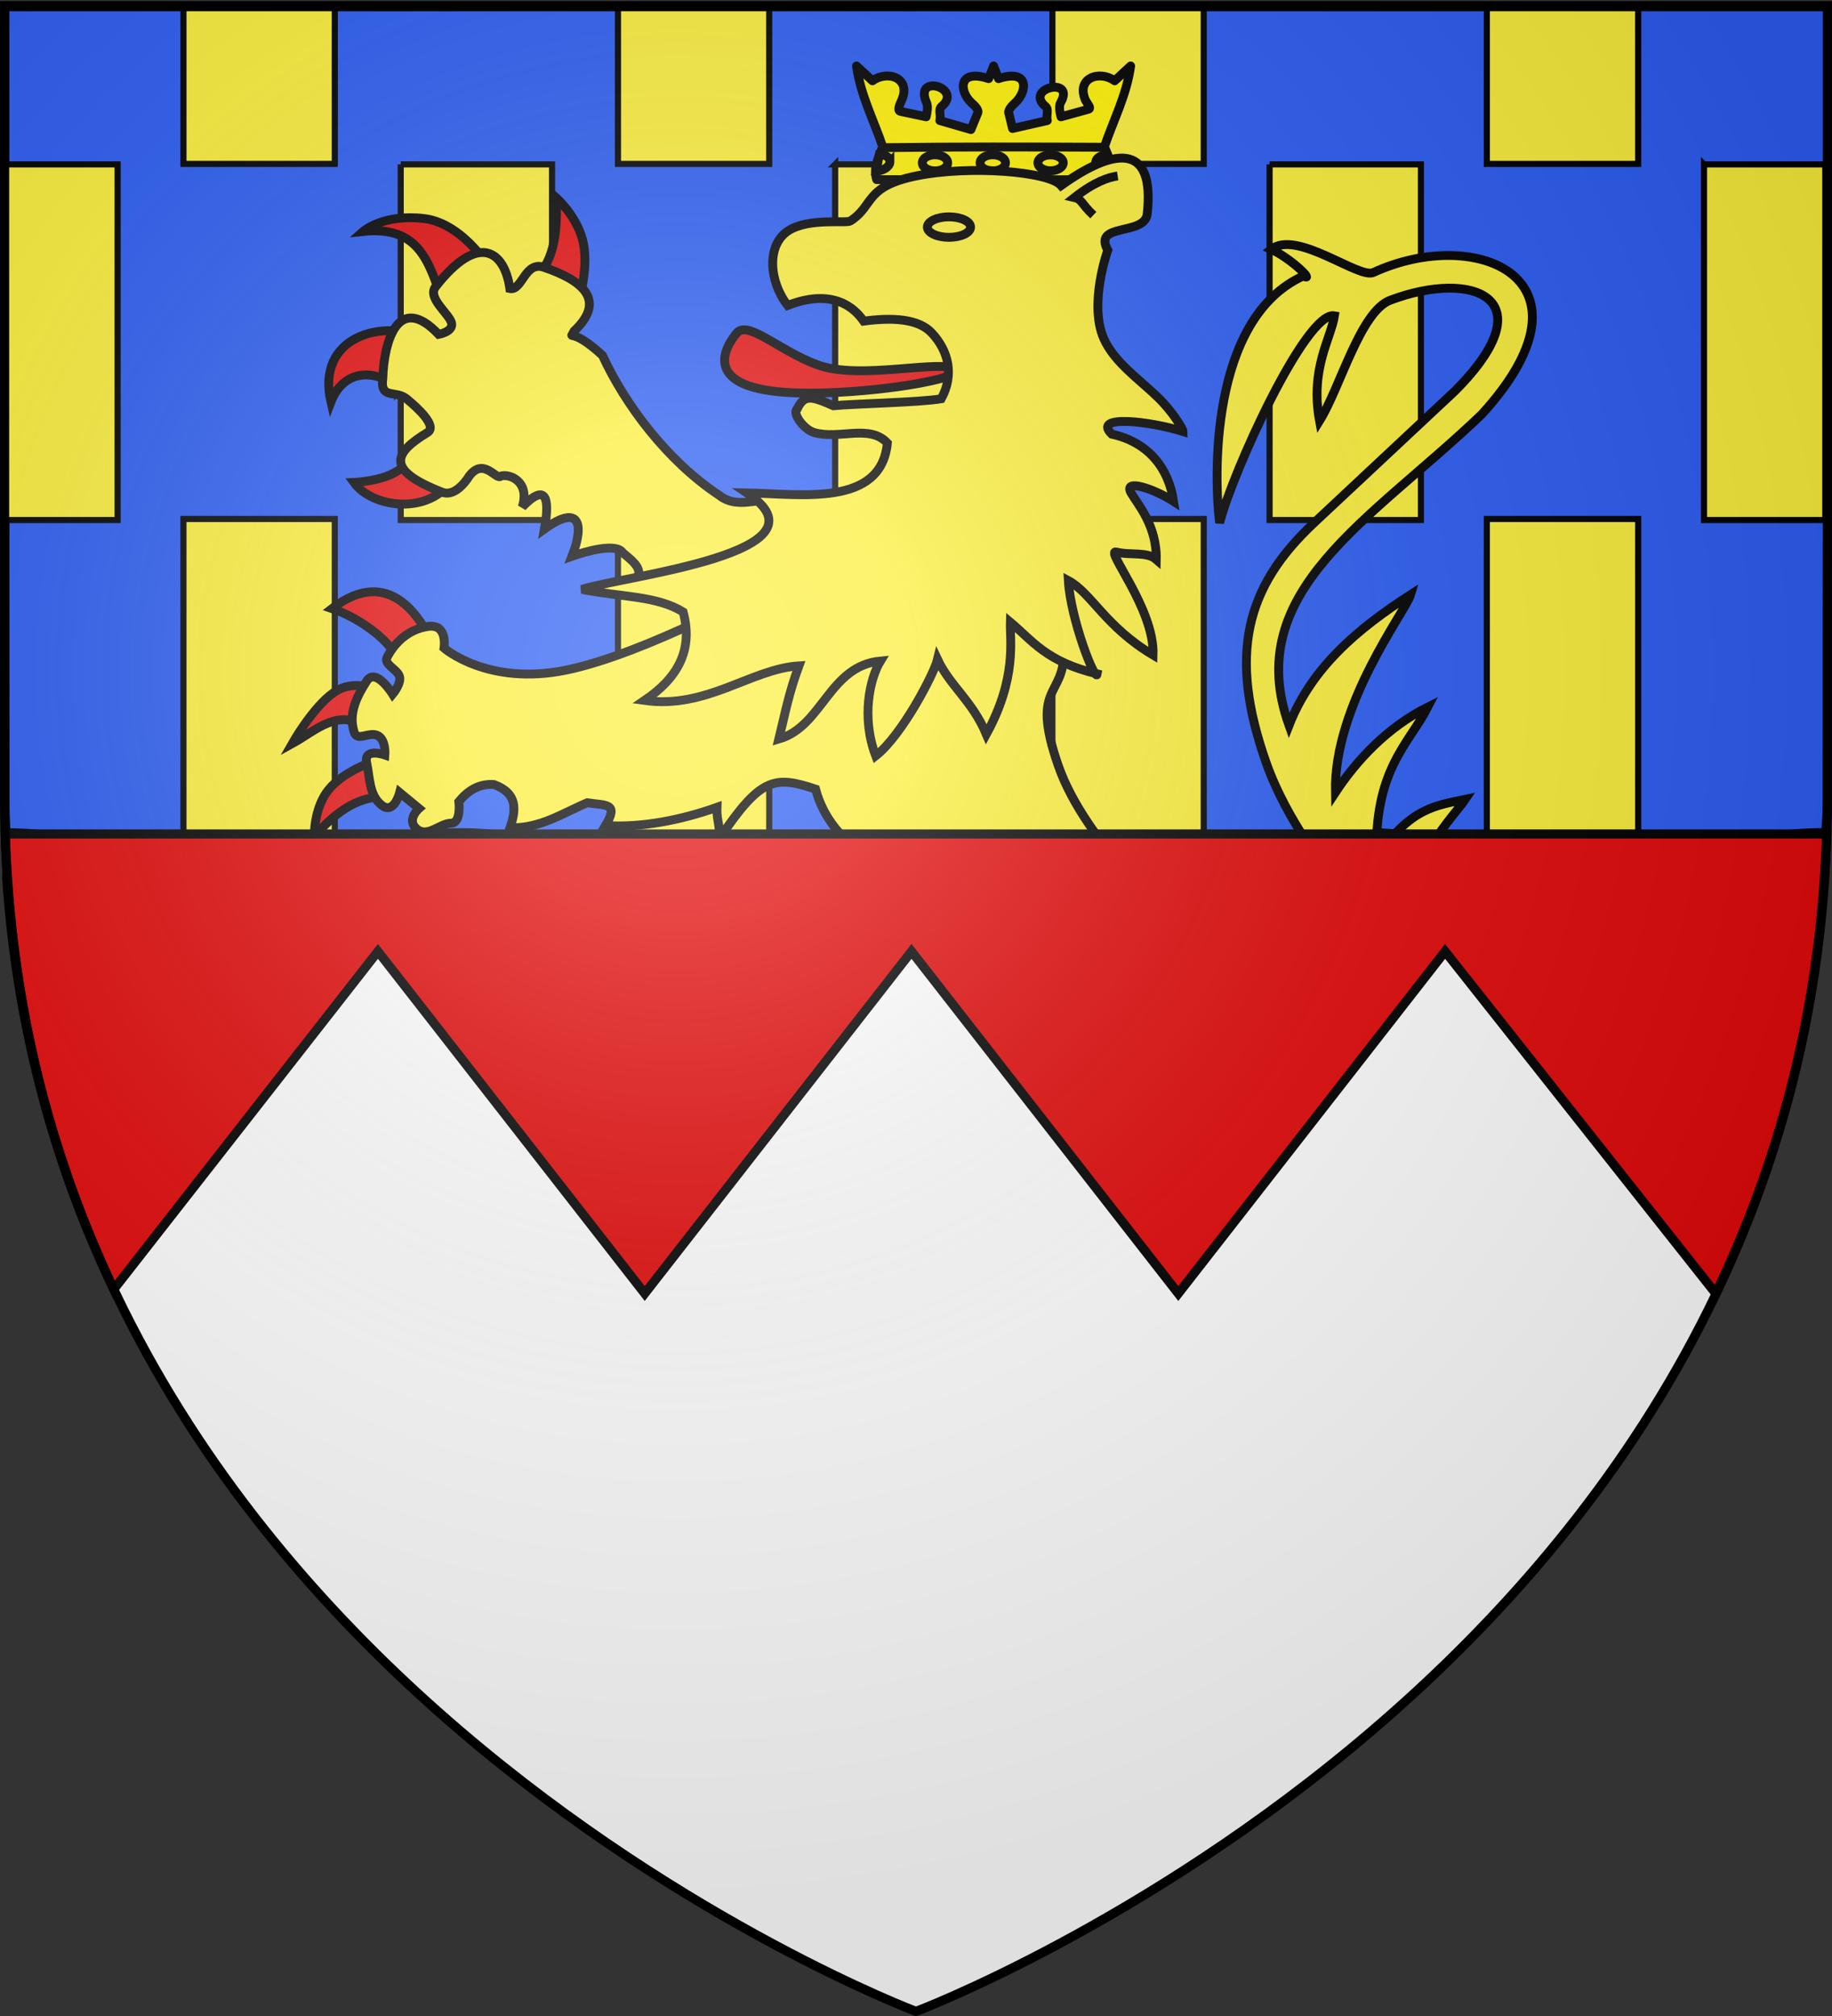
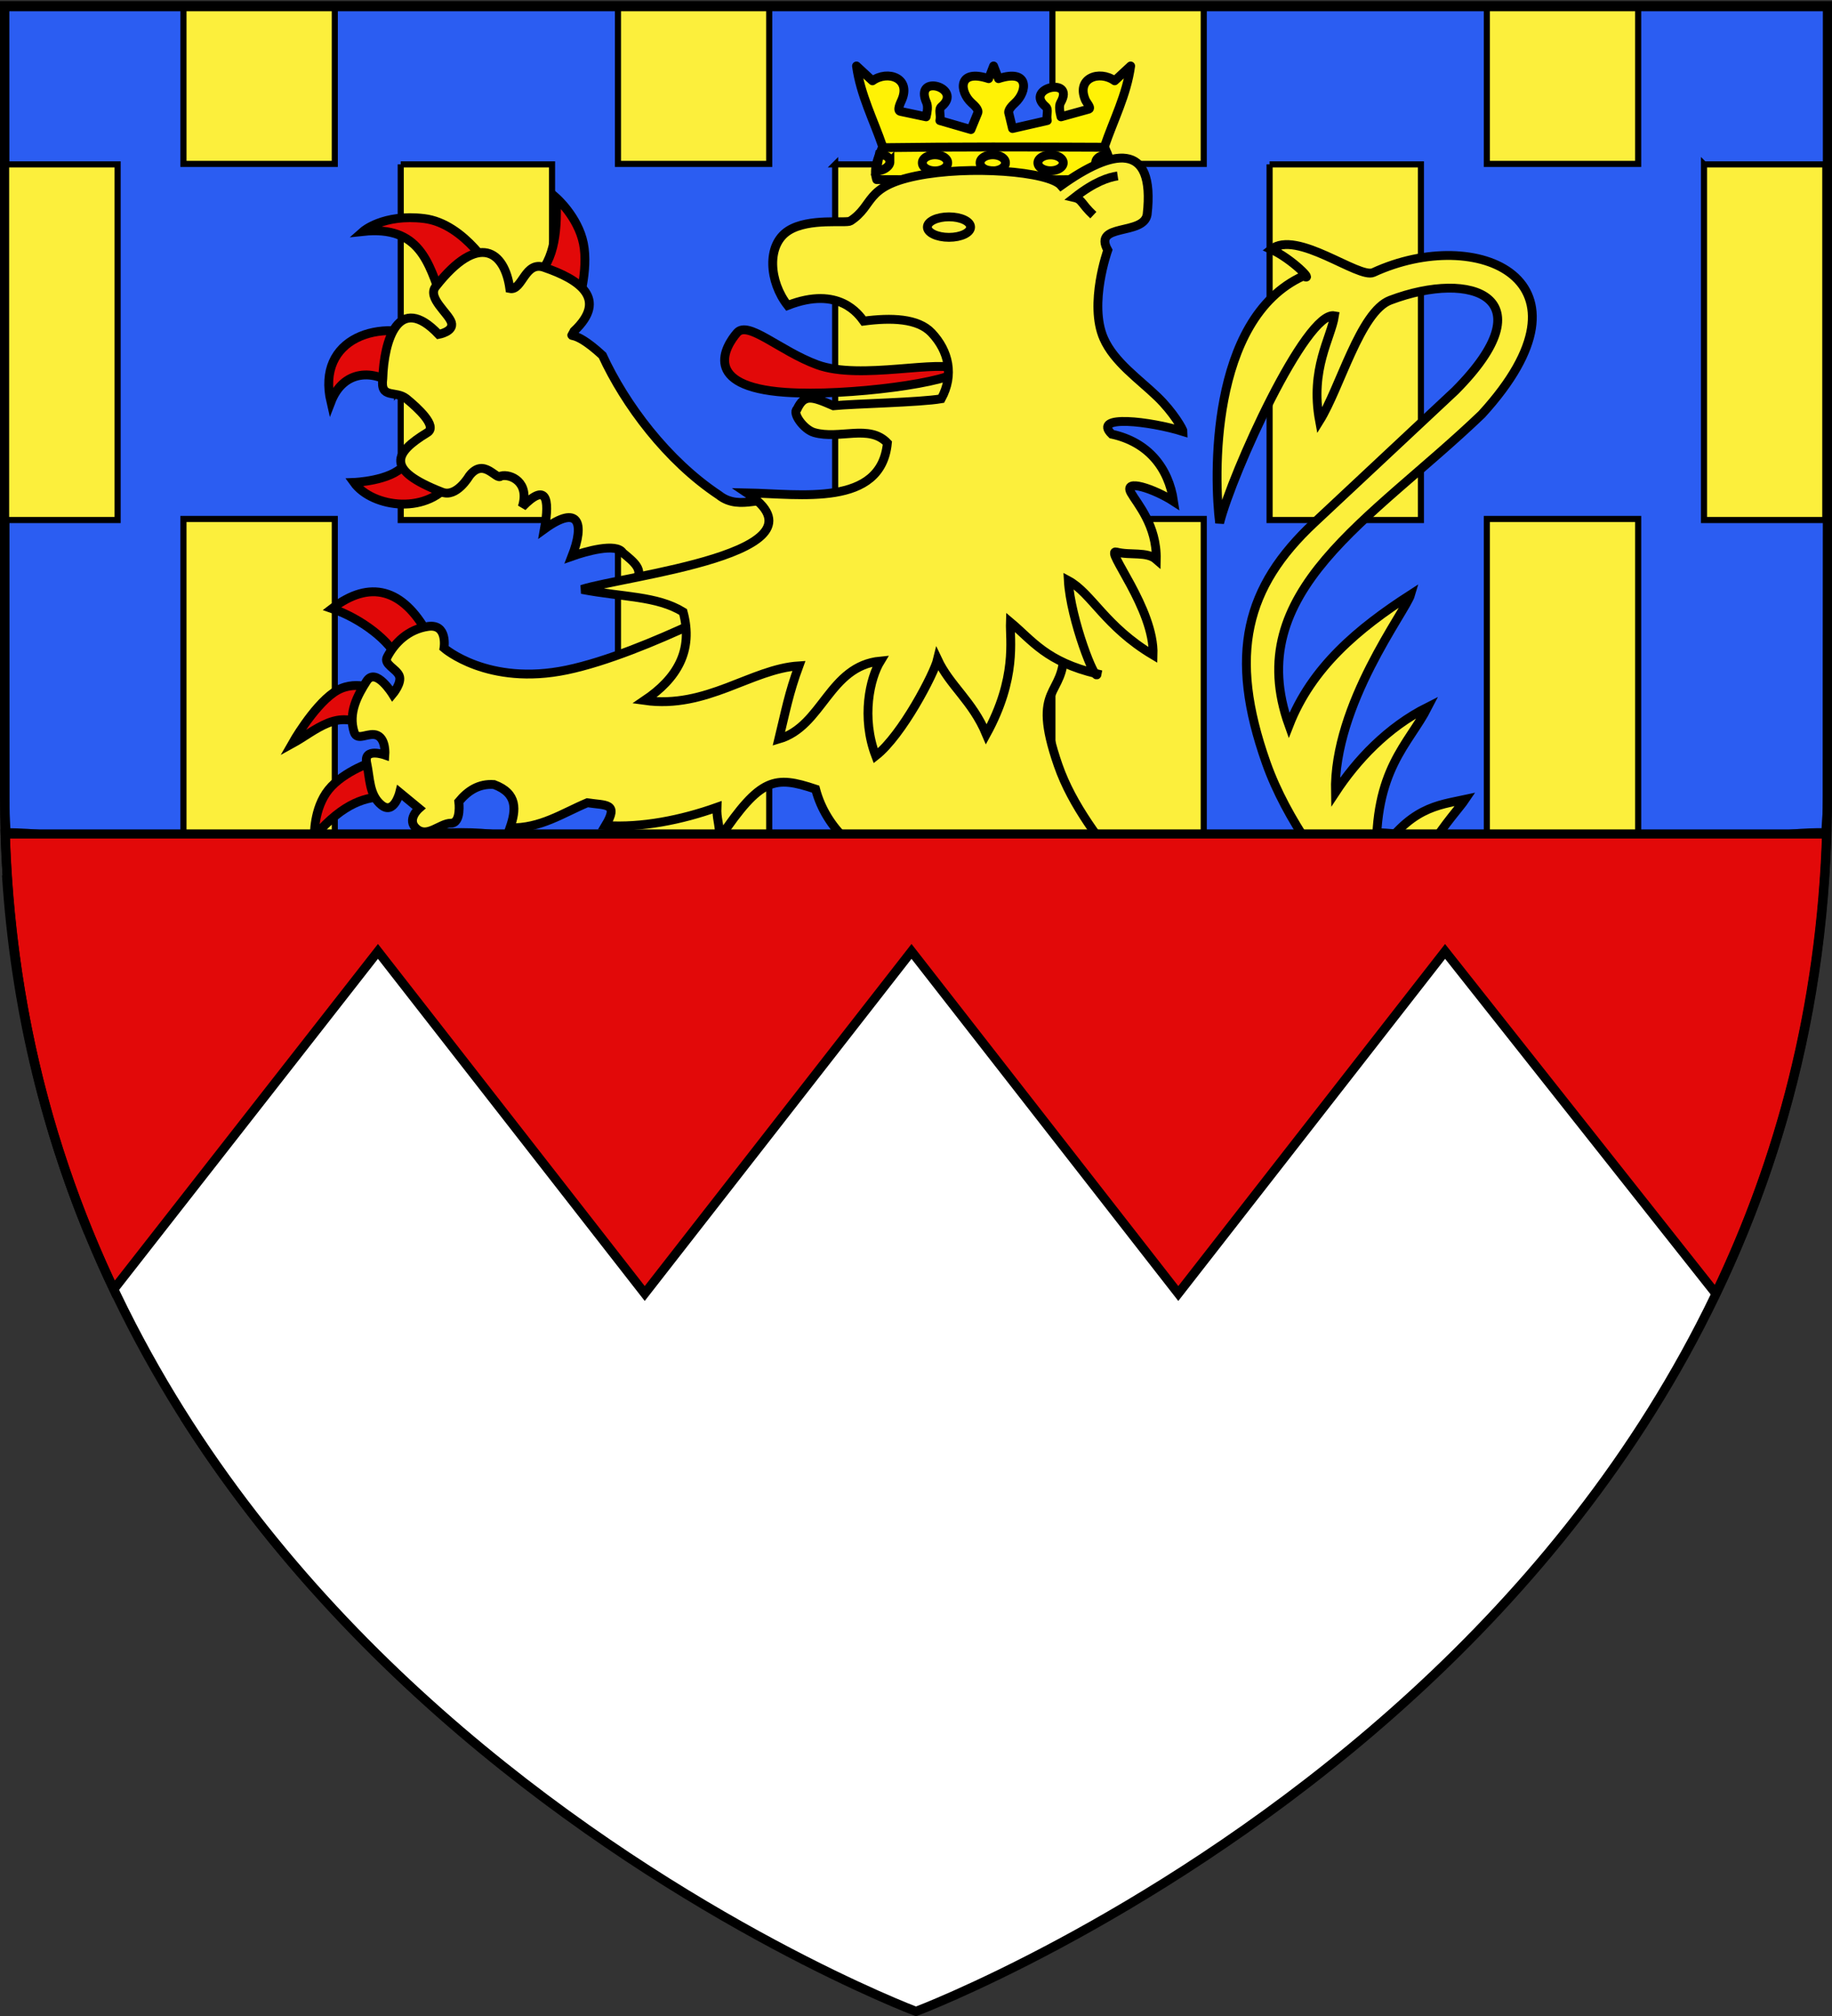
<svg xmlns="http://www.w3.org/2000/svg" xmlns:xlink="http://www.w3.org/1999/xlink" height="660" width="600" version="1">
  <rect width="100%" height="100%" fill="#333333" stroke="none" />
  <defs>
    <linearGradient id="a">
      <stop offset="0" stop-color="#fff" stop-opacity=".314" />
      <stop offset=".19" stop-color="#fff" stop-opacity=".251" />
      <stop offset=".6" stop-color="#6b6b6b" stop-opacity=".125" />
      <stop offset="1" stop-opacity=".125" />
    </linearGradient>
    <radialGradient xlink:href="#a" id="b" gradientUnits="userSpaceOnUse" gradientTransform="matrix(1.353 0 0 1.349 -77.63 -85.747)" cx="221.445" cy="226.331" fx="221.445" fy="226.331" r="300" />
  </defs>
  <g fill-rule="evenodd">
    <path d="M298.87 658.472s298.5-112.32 298.5-397.772V2.148H.37V260.7c0 285.451 298.5 397.772 298.5 397.772z" fill="#fcef3c" />
    <path d="M1.497 1.876l.14 258.53c0 6.734.005 5.678.33 12.219 39.519.326 46.06 16.73 74.503 18.476 37.182 2.283 37.252-18.476 74.504-18.476s37.252 18.476 74.504 18.476 37.252-18.476 74.504-18.476 37.252 18.476 74.504 18.476 37.252-18.476 74.504-18.476 38.24 27.002 74.503 18.476c34.05-8.005 43.944-18.686 74.504-18.476.325-6.541.5-5.204.5-11.938 0-125.165.562-190.27.562-223.924V1.876H1.497z" fill="#2b5df2" stroke="#000" stroke-width="3" />
    <path d="M60.083 2.029v51.625h49.562V2.029H60.083zm142.312 0v51.625h49.532V2.029h-49.532zm142.282 0v51.625h49.562V2.029h-49.562zm142.28 0v51.625h49.563V2.029h-49.562zM.803 53.809v116.438H38.52V53.81H.802zm130.437 0v116.438h49.563V53.81h-49.563zm142.281 0v116.438h49.563V53.81H273.52zm142.282 0v116.438h49.562V53.81h-49.562zm142.28 0v116.438h39.72V53.81h-39.72zm-498 116.095V286.34h49.563V169.904H60.083zm142.313 0V286.34h49.532V169.904h-49.532zm142.282 0V286.34h49.562V169.904h-49.562zm142.28 0V286.34h49.563V169.904h-49.562zM1.646 286.56c2.796 42.902 12.42 81.652 26.594 116.437H38.52V286.56H1.645zm129.594 0v116.437h49.563V286.56h-49.563zm142.281 0v116.437h49.563V286.56H273.52zm142.282 0v116.437h49.562V286.56h-49.562zm142.28 0v116.437h12.282c14.175-34.785 23.798-73.535 26.594-116.437h-38.875zm-498 116.531v61.313c12.775 20.057 26.95 38.417 41.845 55.125h7.718V403.09H60.083zm142.313 0V519.53h49.532V403.09h-49.532zm142.282 0V519.53h49.562V403.09h-49.562zm142.28 0V519.53h9.72c14.118-15.838 27.597-33.155 39.843-52V403.09h-49.562zM131.24 519.685v29.906c16.489 15.54 33.273 29.287 49.563 41.313v-71.22h-49.563zm142.281 0v116.437h49.563V519.685H273.52zm142.282 0v72.687c16.254-11.891 33.04-25.504 49.562-40.906v-31.781h-49.562z" fill="#fcef3c" stroke="#000" stroke-width="2" />
  </g>
  <g stroke="#000" stroke-width="2.9">
    <g stroke-width="5.993">
      <path d="M325.408 58.882l38.278-.078c1.18-3.594-.464-7.187-1.97-10.78 2.963-8.758 7.255-16.85 8.584-26.425l-5.232 4.855c-4.997-3.6-12.76-.901-9.564 6.342.376.853 2.208 2.792.878 2.99l-8.89 2.46c-.375-1.498-.792-3.51-.134-4.648 5.007-8.661-12.149-4.799-4.915 1.288 1.168.983.108 2.682.56 4.582l-11.388 2.604-1.173-4.864c-.536-1.114 1.147-2.741 1.997-3.515 4.056-3.692 4.81-11.296-5.418-7.944l-1.613-4.15-1.614 4.15c-10.227-3.352-9.647 4.252-5.59 7.944.85.774 2.532 2.228 1.996 3.342l-2.21 5.383-10.178-2.95c.452-1.9-.608-3.599.56-4.582 7.234-6.087-9.23-10.986-4.915-1.288.535 1.202.241 3.15-.134 4.648l-8.371-1.77c-1.33-.197-.017-2.827.36-3.68 3.195-7.243-4.568-9.942-9.565-6.342l-5.232-4.855c1.33 9.574 5.621 17.667 8.584 26.424-1.505 3.594-3.15 7.187-1.97 10.78l38.279.08z" fill="#fff205" stroke-linejoin="round" stroke-width="2.9" />
      <path d="M288.907 48.349c23.699-.32 48.348-.258 73.001-.145" fill="none" fill-rule="evenodd" stroke-linejoin="round" stroke-width="2.9" />
      <g fill="none" fill-rule="evenodd">
        <path d="M329.296 53.31a4.148 2.592 0 1 1-8.295 0 4.148 2.592 0 1 1 8.295 0zM348.22 53.31a4.148 2.592 0 1 1-8.296 0 4.148 2.592 0 1 1 8.296 0zM310.372 53.31a4.148 2.592 0 1 1-8.295 0 4.148 2.592 0 1 1 8.295 0zM291.449 53.05c0 1.432-2.204 2.938-4.493 2.938l1.036-5.357c2.29 0 3.457.989 3.457 2.42zM363.86 55.902c-2.29 0-5.012-1.161-5.012-2.592s1.512-2.592 3.802-2.592l1.21 5.184z" stroke-width="2.9" />
      </g>
    </g>
    <g stroke-width="3.33" fill-rule="evenodd">
      <path d="M148.41 156.622c-7.646 12.272-26.491 9.7-32.512 1.317 0 0 12.086-.449 16.351-5.553 5.788-6.928 6.884-7.545 7.733-6.036l8.428 10.272zM130.5 126.86c-8.212-6.415-18.118-5.68-22.122 4.742-4.873-20.872 15.934-28.13 33.711-20.28l-11.588 15.539zM144.723 97.89c-4.307-11.784-7.281-24.122-25.81-22.123 0 0 6.592-5.837 20.016-4.214 13.358 1.615 23.092 18.165 22.386 18.436l-16.592 7.901zM175.274 90.779c6.772-5.361 7.314-16.933 6.848-26.074 0 0 7.177 6.255 8.954 15.012 1.778 8.757-1.843 20.017-1.843 20.017l-13.959-8.955z" fill="#e20909" stroke-width="2.9" />
      <path d="M217.15 194.81l-9.218-4.542c3.343-3.56-.473-6.406-3.95-9.284-2.065-3.42-12.485-.355-16.649 1.123 4.27-10.96 2.186-17.041-9.027-8.918 1.882-10.408.445-15.149-7.257-7.22 2.572-8.188-3.886-10.92-6.968-10.137-1.458 1.702-5.559-6.345-10.403 0 0 0-4.214 7.243-8.955 5.267-18.668-7.288-15.713-12.799-4.74-19.49 3.413-2.08-3.293-8.164-6.848-11.06-3.556-2.898-8.692.262-7.77-6.585.369-12.399 5.105-28.378 18.304-14.486 0 0 5.103-.921 4.165-3.917-.938-2.996-7.918-8.066-5.218-11.622 14.254-18.254 22.684-11.574 24.362.527 4.148.856 4.905-9.415 11.457-6.847 11.05 3.799 20.906 10.095 9.573 20.791-1.648 3.426-1.355-1.867 9.305 7.941 7.39 16.068 21.158 34.472 38.128 45.73 7.06 5.652 15.535-.905 20.211 2.877 4.677 3.781 7.588 6.15 7.588 6.15l-46.09 23.703z" fill="#fcef3c" stroke-width="2.9" />
      <path d="M165.537 388.146c1.02-13.891-13.644-19.647-27.004-21.789 16.567-10.157 31.5-7.667 38.736 5.773l-11.732 16.016zM158.46 409.004c-12.248-10.708-20.323.1-30.914 4.842 0 0 6.89-16.341 15.27-21.416 8.381-5.075 18.251 1.117 18.251 1.117l-2.607 15.457zM167.772 427.814c-4.949 2.304-9.186 7.455-11.174 21.603-3.008-8.395-15.427-24.491 4.329-28.82l6.845 7.217zM196.079 430.049c-4.214 4.295-4.6 10.231-1.862 17.505-6.8-2.165-19.509-12.609-7.45-19.74l9.312 2.235z" fill="#e20909" stroke-width="2.9" />
      <path d="M254.54 312.813c-15.485-6.377-29.408-3.59-43.12 11.12 12.732-.524 24.3-4.41 21.877-2.679-8.367 5.975-11.402 12.62-11.402 12.62s16.977 24.884 8.418 36.341c-12.851 3.842-29.392 31.508-47.928 3.55-3.786-15.283-14.038-.452-18.45 8.036-2.973 7.531 7.392 7.92 7.392 7.92l-3.168 2.61c-9.729-8.8-13.225 7.893-13.55 15.428.13 5.663 7.244 4.605 7.244 4.605l1.584 5.779c-9.311 3.332.14 11.184 5.25 13.434 2.864.921 4.341-4.459 4.341-4.459l11.469-2.112s-2.908 3.67 1.701 5.25c6.398 2.497 17.001 3.548 13.58-6.188 3.56-1.05 10.116-6.687 10.783-2.995.655 3.623 3.995 7.552 11.523 10.635-.702-5.75.313-17.38 5.684-14.595 4.64 2.407 8.074 12.882 19.216 13.332-3.054-5.13-10.018-15.213.53-16.528 2.882-.359 5.795-.67 8.74-.935 14.372-1.292 29.524-1.448 45.716-.09-1.574-1.608-6.397-8.497-8.175-11.45-1.79-2.976 15.85 7.729 15.85 7.729-2.624-11.132-23.97-28.094-23.97-24.718 0 8.53-8.256-19.582-1.152-25.587 9.714-8.21 27.807 2.314 35.867 6.51 3.886-4.305 10.022-11.197 7.538-15.957-4.812-9.221-12.5-20.721-16.396-33.702-18.778-2.876-38.031-5.59-56.991-2.904z" fill="#fcef3c" stroke-width="2.9" />
      <path d="M130.339 216.068c-2.298-6.036-12.001-13.554-21.606-16.831 12.518-9.654 23.203-6.322 31.15 7.913l-9.544 8.918zM120.283 238.23c-9.591-6.64-16.808.96-24.583 5.214 0 0 6.714-11.896 13.604-16.716 6.69-4.678 13.958-.79 13.958-.79l-2.98 12.292zM126.8 260.764c-6.76.064-13.955 1.7-23.837 13.036 0 0-.326-9.079 4.656-15.271 4.981-6.192 15.27-9.498 15.27-9.498l3.912 11.733zM136.715 269.725c-.138 3.923-1.818 6.662-12 11.065 9.458 3.615 19.204.696 23.808-7.338l-11.808-3.727zM329.049 505.982c3.285 2.108.71 8.186-5.847 17.183 5.774-2.127 23.901-5.676 16.276-17.928l-10.43.745zM304.93 502.026c-.415 9.663-9.527 9.203-19.74 13.408 12.493 4.967 26.264 7.593 31.94-6.423l-12.2-6.985zM302.976 498.954c-8.187-4.61-20.995-.167-32.032 1.49 7.073-10.619 18.77-25.791 34.64-10.429l-2.608 8.94zM309.308 476.979c-3.416-17.373-17.626-17.454-30.542-16.388 6.4-12.088 33.488-16.316 37.246-.373l-6.704 16.761z" fill="#e20909" stroke-width="2.9" />
      <path d="M314.425 345.734c-14.084 15.496 2.397 16.13 12.421 17.465 3.822-4.309 3.332-9.47 1.082-13.78-19.447-37.386-19.5-85.214-13.503-3.685z" fill="#fcef3c" stroke-width="2.9" />
      <path d="M250.459 192.417s-38.923 21.514-64.81 26.915c-25.885 5.4-40.225-7.175-40.225-7.175s1.303-8.008-5.215-7.077c-6.518.932-10.987 5.401-13.408 10.057-1.21 2.328 2.886 3.725 3.934 6.03 1.047 2.304-2.142 6.1-2.142 6.1s-5.517-8.964-8.497-4.308c-2.98 4.655-6.145 10.429-4.097 16.76 1.024 3.166 4.842-.279 7.659 1.071s2.398 6.379 2.398 6.379-7.077-2.514-5.96 2.607c1.118 5.121.745 10.429 4.842 13.781 4.097 3.352 5.96-4.097 5.96-4.097l6.332 5.215s-4.284 3.724-.745 6.704c3.538 2.98 7.635-1.868 11.174-1.868 3.538 0 2.607-7.077 2.607-7.077 2.984-3.592 6.582-5.955 11.546-5.587 7.79 2.902 7.242 8.306 5.215 14.153 9.938.26 17.217-4.798 25.327-8.194 6.124.932 10.435-.002 5.96 7.45 11.8.792 24.816-1.804 36.501-5.96-.154 3.808.726 4.605.931 10.057 13.409-19.865 17.964-20.48 31.373-16.01 7.037 26.75 43.258 32.268 44.402 38.968 1.57 9.182 3.91 41.439 16.41 52.1-13.802 20.703-21.713 29.76-10.557 56.055 3.167-6.416 8.318-8.864 14.282-9.684-5.156 15.3 26.434 21.53 28.355 29.797 1.972 8.485-16.391 24.376-24.222 36.501-6.886 8.526-17.397-1.727-19.032-6.704-6.706.993-15.55 17.803-12.22 24.146 3.317-1.07 13.728-2.375 6.26 8.63-5.946-4.986-11.73-4.332-9.811 10.776.931 3.813 4.42 1.448 4.42 1.448l1.49 2.306c-1.386.888-2.728-.387-2.147 1.958.883 3.557 9.045 10.455 12.26 5.992 1.238-1.718 1.617-2.713 1.667-2.704l6.519-1.248c1.526-.292-.321 4.979.674 5.232 14.738 1.9 17.141-.478 17.842-3.257.158-6.84 3.7-9.01 7.417-5.228 13.507-23.993 33.8-44.78 41.612-45.071-3.233-10.633 3.108-10.222 11.919-9.684 0 0 12.755-5.717 1.49-13.409-1.818-1.241-3.625-3.417-5.328-6.133-1.76-2.806 8.1.894 15.516 1.352-3.631-3.835-9.44-7.54-11.46-8.94-5.606-3.883-10.663-10.258-11.15-11.357-1.056-2.386 7.243 4.543 16.114 9.122 5.94 3.066 13.576 7.312 25.357 6.142-7.9-4.891-15.947-7.9-21.472-12.672-10.44-9.017-25.593-19.973-25.132-20.537-2.367-20.532-19.56-24.57-4.793-44.878 31.214 52.292 91.327 73.635 95.91 3.165.32-32.043-13.37-41.99-16.203-51.586-4.305-14.584 13.15-32.416 16.388-37.246-8.967 1.948-18.344 2.487-29.052 19.368-.945-29.173 10.536-37.386 16.785-49.598-13.338 6.674-23.416 17.558-30.264 27.97-.643-28.888 23.112-59.459 24.653-64.784-17.245 11.11-32.46 23.844-39.853 42.834-15.79-44.042 26.787-67.052 63.108-101.823 40.442-44.23-1.576-62.099-35.479-46.452-4.758 2.196-25.18-14.158-33.467-7.568 6.635 2.99 14.474 10.837 10.537 8.71-30.957 14.04-29.222 66.697-27.42 80.837 4.114-16.382 28.337-69.583 37.615-67.81-1.11 7.301-8.061 17.34-4.893 34.407 6.714-10.743 13.314-35.767 23.137-39.489 26.987-10.225 51.585-.78 21.241 29.683l-46.185 43.206c-22.275 20.838-28.244 42.982-15.644 78.59 13.425 37.938 53.332 67.56 52.704 92.744-1.094 81.754-69.268 15.396-77.845-21.045-5.717-24.288-33.755-44.276-43.02-70.954-9.265-26.678 2.235-21.975 1.863-37.619-.373-15.643-3.353-24.955-3.353-24.955l-94.605 4.47z" fill="#fcef3c" stroke-width="2.9" />
      <path d="M314.071 121.067c-1.422 3.993-36.54 8.802-56.888 7.374-27.61-1.937-19.574-15.142-15.803-19.49 3.594-4.143 14.01 5.955 26.269 10.466 14.222 5.234 40.613-2.069 46.422 1.65z" fill="#e20909" stroke-width="2.9" />
      <path d="M305.116 108.952c-4.487-4.77-13.304-5.013-22.255-3.82-1.5-2.045-8.06-11.73-24.888-5.135-6.065-7.691-7.083-19.831.263-24.494 6.721-4.265 18.938-2.292 20.28-3.16 7.862-5.085 4.457-11.253 21.596-14.749 17.251-3.519 43.423-1.509 47.407 3.16 16.614-11.907 30.956-14.982 28.181 9.482-1.143 7.034-17.924 2.647-12.894 11.661 0 0-6.301 17.574-1.328 28.898 3.4 7.742 11.616 13.37 17.63 19.176 5.102 4.927 8.37 10.603 8.37 11.297-10.678-3.351-30.028-5.67-23.366.868 11.908 2.59 18.622 11.034 20.251 22-6.139-3.984-16.692-7.66-13.93-2.773 1.979 3.502 8.497 10.624 8.254 21.798-3.067-2.683-8.496-1.248-13.032-2.434-4.114-1.076 12.51 18.52 11.988 33.714-15.693-9.326-20.133-20.279-27.753-24.37.727 12.7 9.02 33.825 9.481 30.55-16.707-3.97-21.175-10.83-28.464-16.929-.194 5.82 2.26 18.213-7.87 36.682-4.6-10.934-11.916-15.838-15.976-24.493-1.08 4.516-11.58 24.817-20.255 31.577-4.805-12.627-1.908-25.41 1.55-31.054-16.886 1.621-18.905 21.382-33.28 25.55 2.17-8.9 3.276-15.007 6.584-23.966-15.656.988-30.172 14.207-50.567 11.325 10.558-7.12 16.103-16.244 12.642-28.971-8.676-5.322-19.796-4.788-33.185-7.375 13.944-4.51 83.572-11.93 54.07-31.604 17.64.347 43.969 4.731 46.01-16.33-5.922-6.281-15.67-1.046-23.966-3.423-3.497-1.002-7.274-6.415-5.614-7.654 2.354-4.974 4.744-4.243 11.9-1.118 6.797-.677 28.379-1.085 35.327-2.29 4.252-7.786 2.466-15.616-3.16-21.596z" fill="#fcef3c" stroke-width="2.9" />
      <path d="M317.875 74.345c.002 1.853-3.167 3.355-7.077 3.355s-7.08-1.502-7.077-3.355c-.003-1.852 3.166-3.354 7.077-3.354 3.91 0 7.08 1.502 7.077 3.354zM358.08 70.433c-4.067-3.802-3.65-5.175-6.198-5.755 6.56-5.157 11.135-6.632 14.166-7.083" fill="#fcef3c" stroke-width="2.9" />
    </g>
  </g>
  <path d="M.375 260.688c0 285.451 298.5 397.78 298.5 397.78s290.164-109.18 298.313-385.843H1.967L.376 260.687z" fill="#fff" fill-rule="evenodd" stroke-width="3" />
  <path d="M1.716 273.033C3.565 329.687 16.674 379.03 37.25 422.096l86.53-110.625 87.376 112 87.375-112 87.375 112 87.375-112 88.654 112c20.865-43.322 34.452-93.302 36.313-150.438H1.717z" fill="#e20909" fill-rule="evenodd" stroke="#000" stroke-width="3" />
  <g>
-     <path d="M300 658.5s298.5-112.32 298.5-397.772V2.176H1.5v258.552C1.5 546.18 300 658.5 300 658.5z" fill="url(#b)" fill-rule="evenodd" />
-   </g>
+     </g>
  <g>
    <path d="M300 658.5S1.5 546.18 1.5 260.728V2.176h597v258.552C598.5 546.18 300 658.5 300 658.5z" fill="none" fill-rule="evenodd" stroke="#000" stroke-width="3" />
  </g>
</svg>